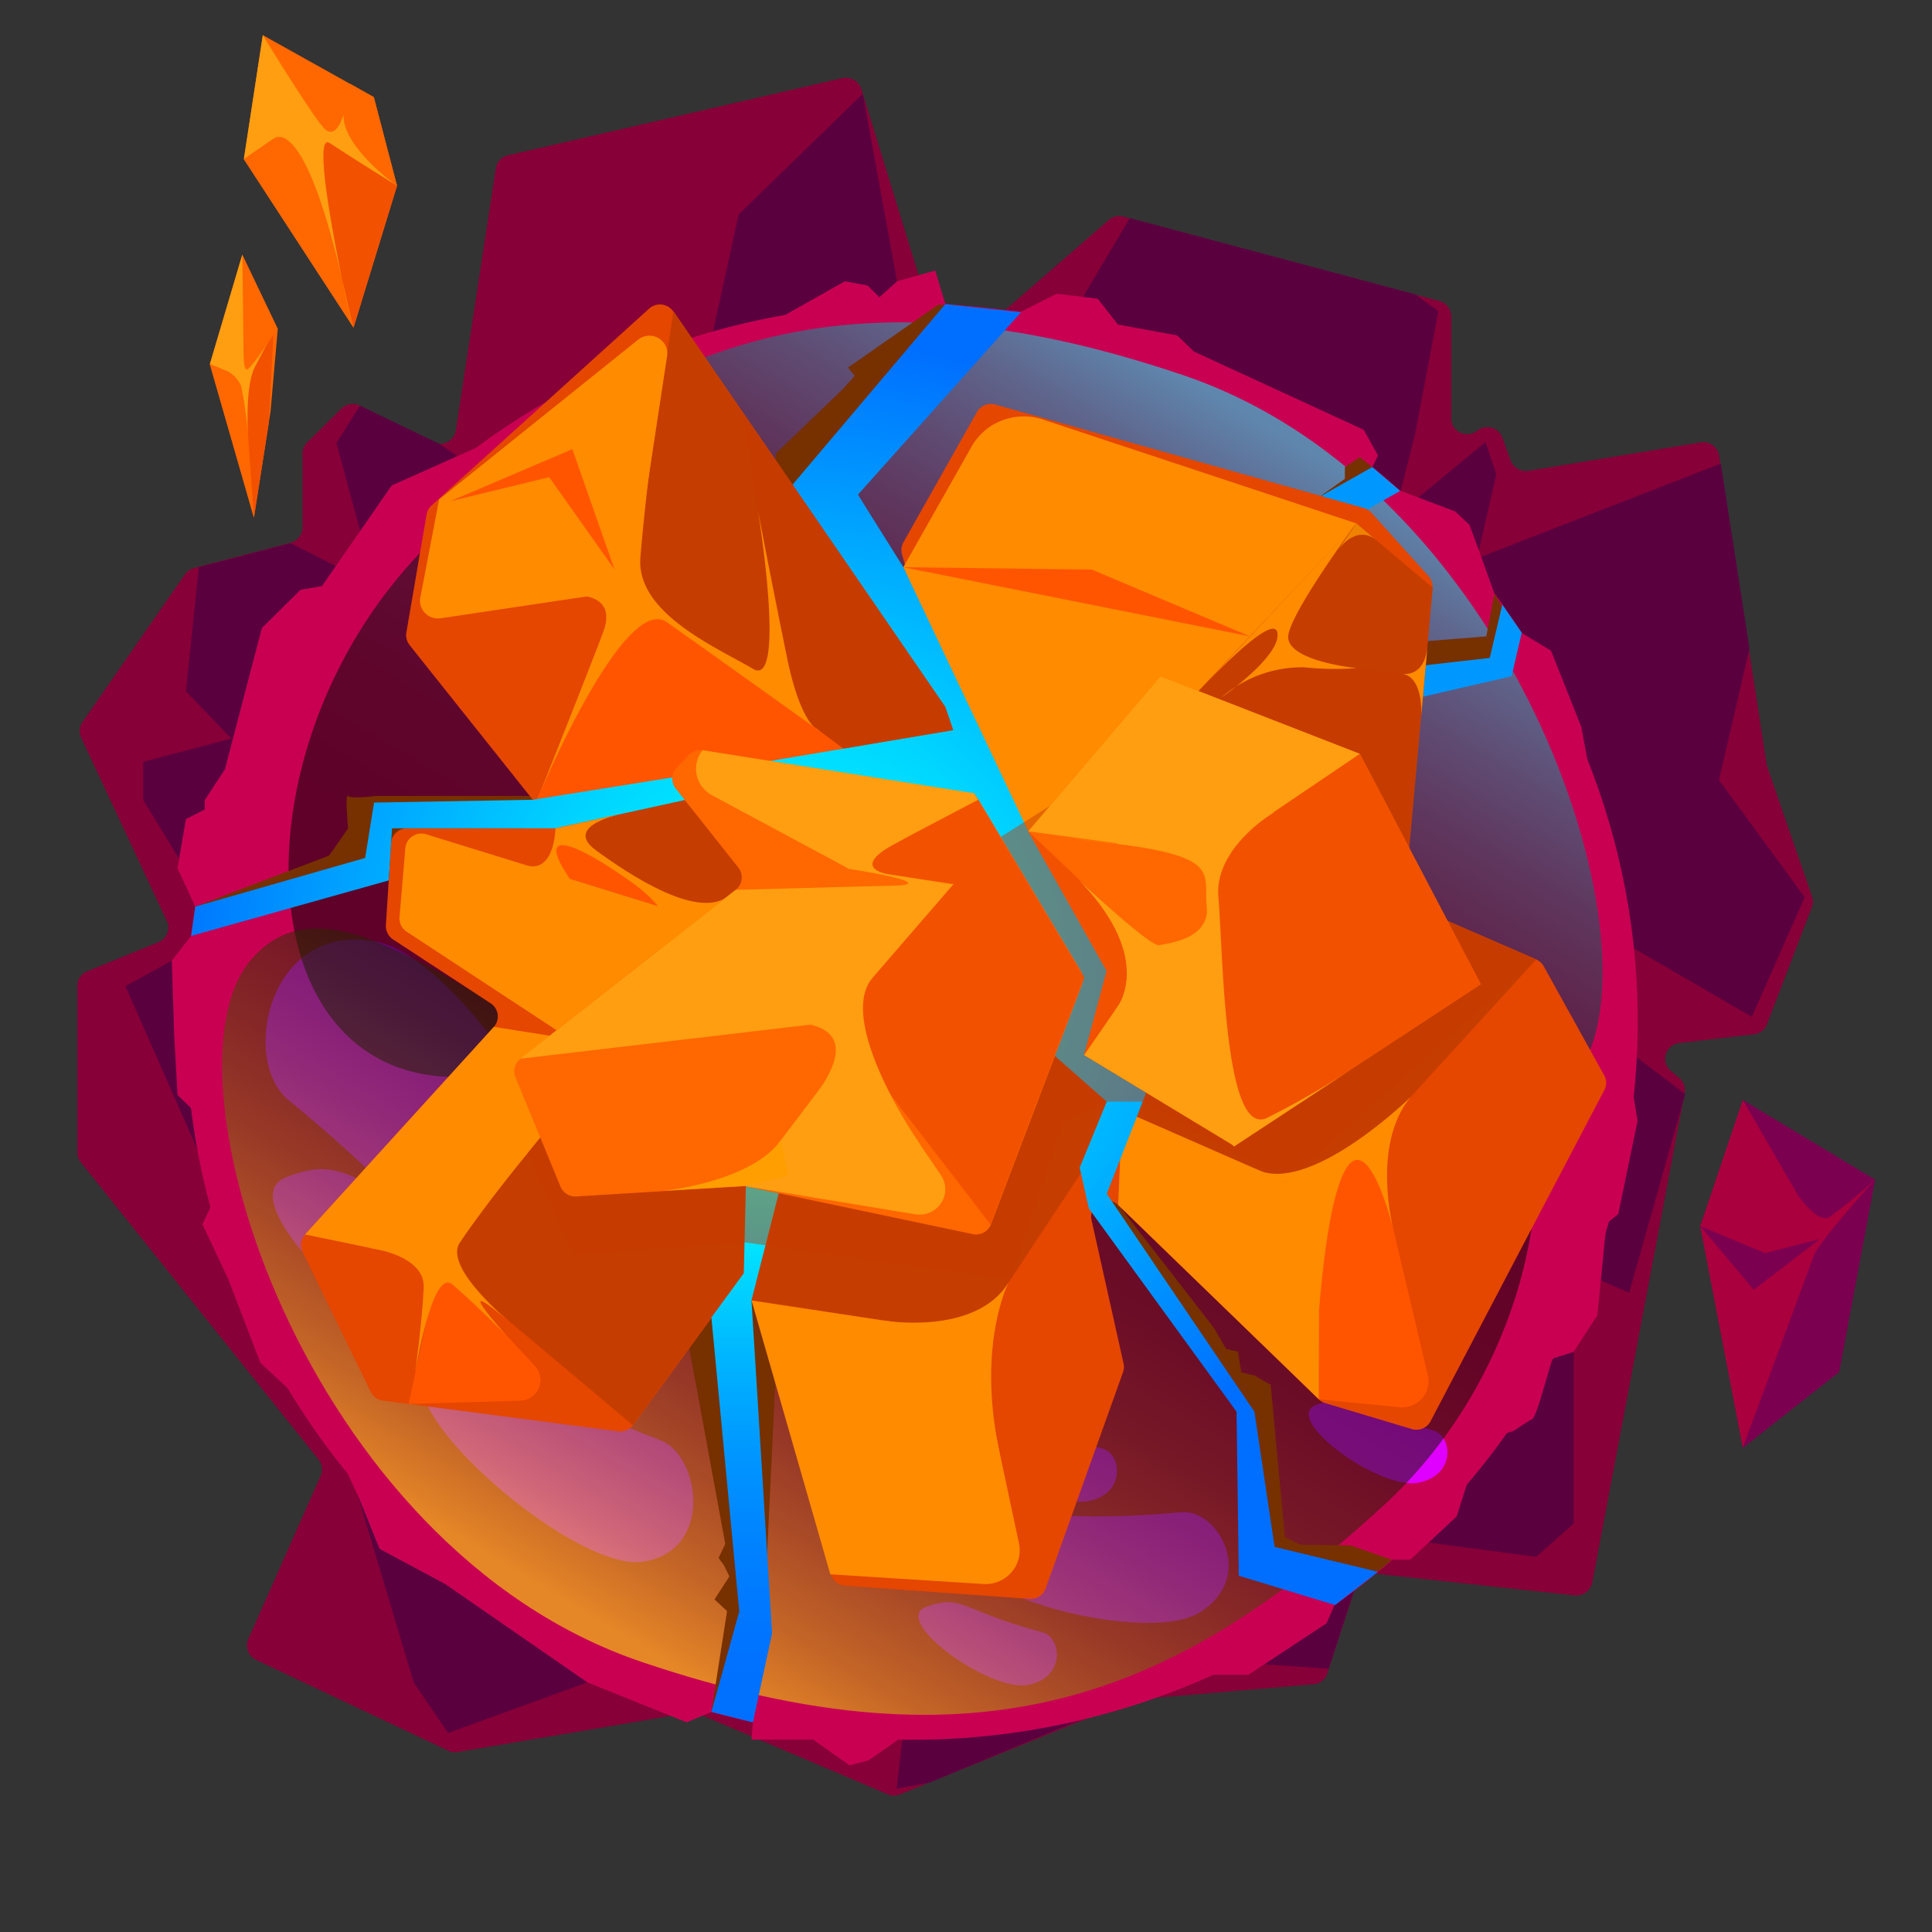
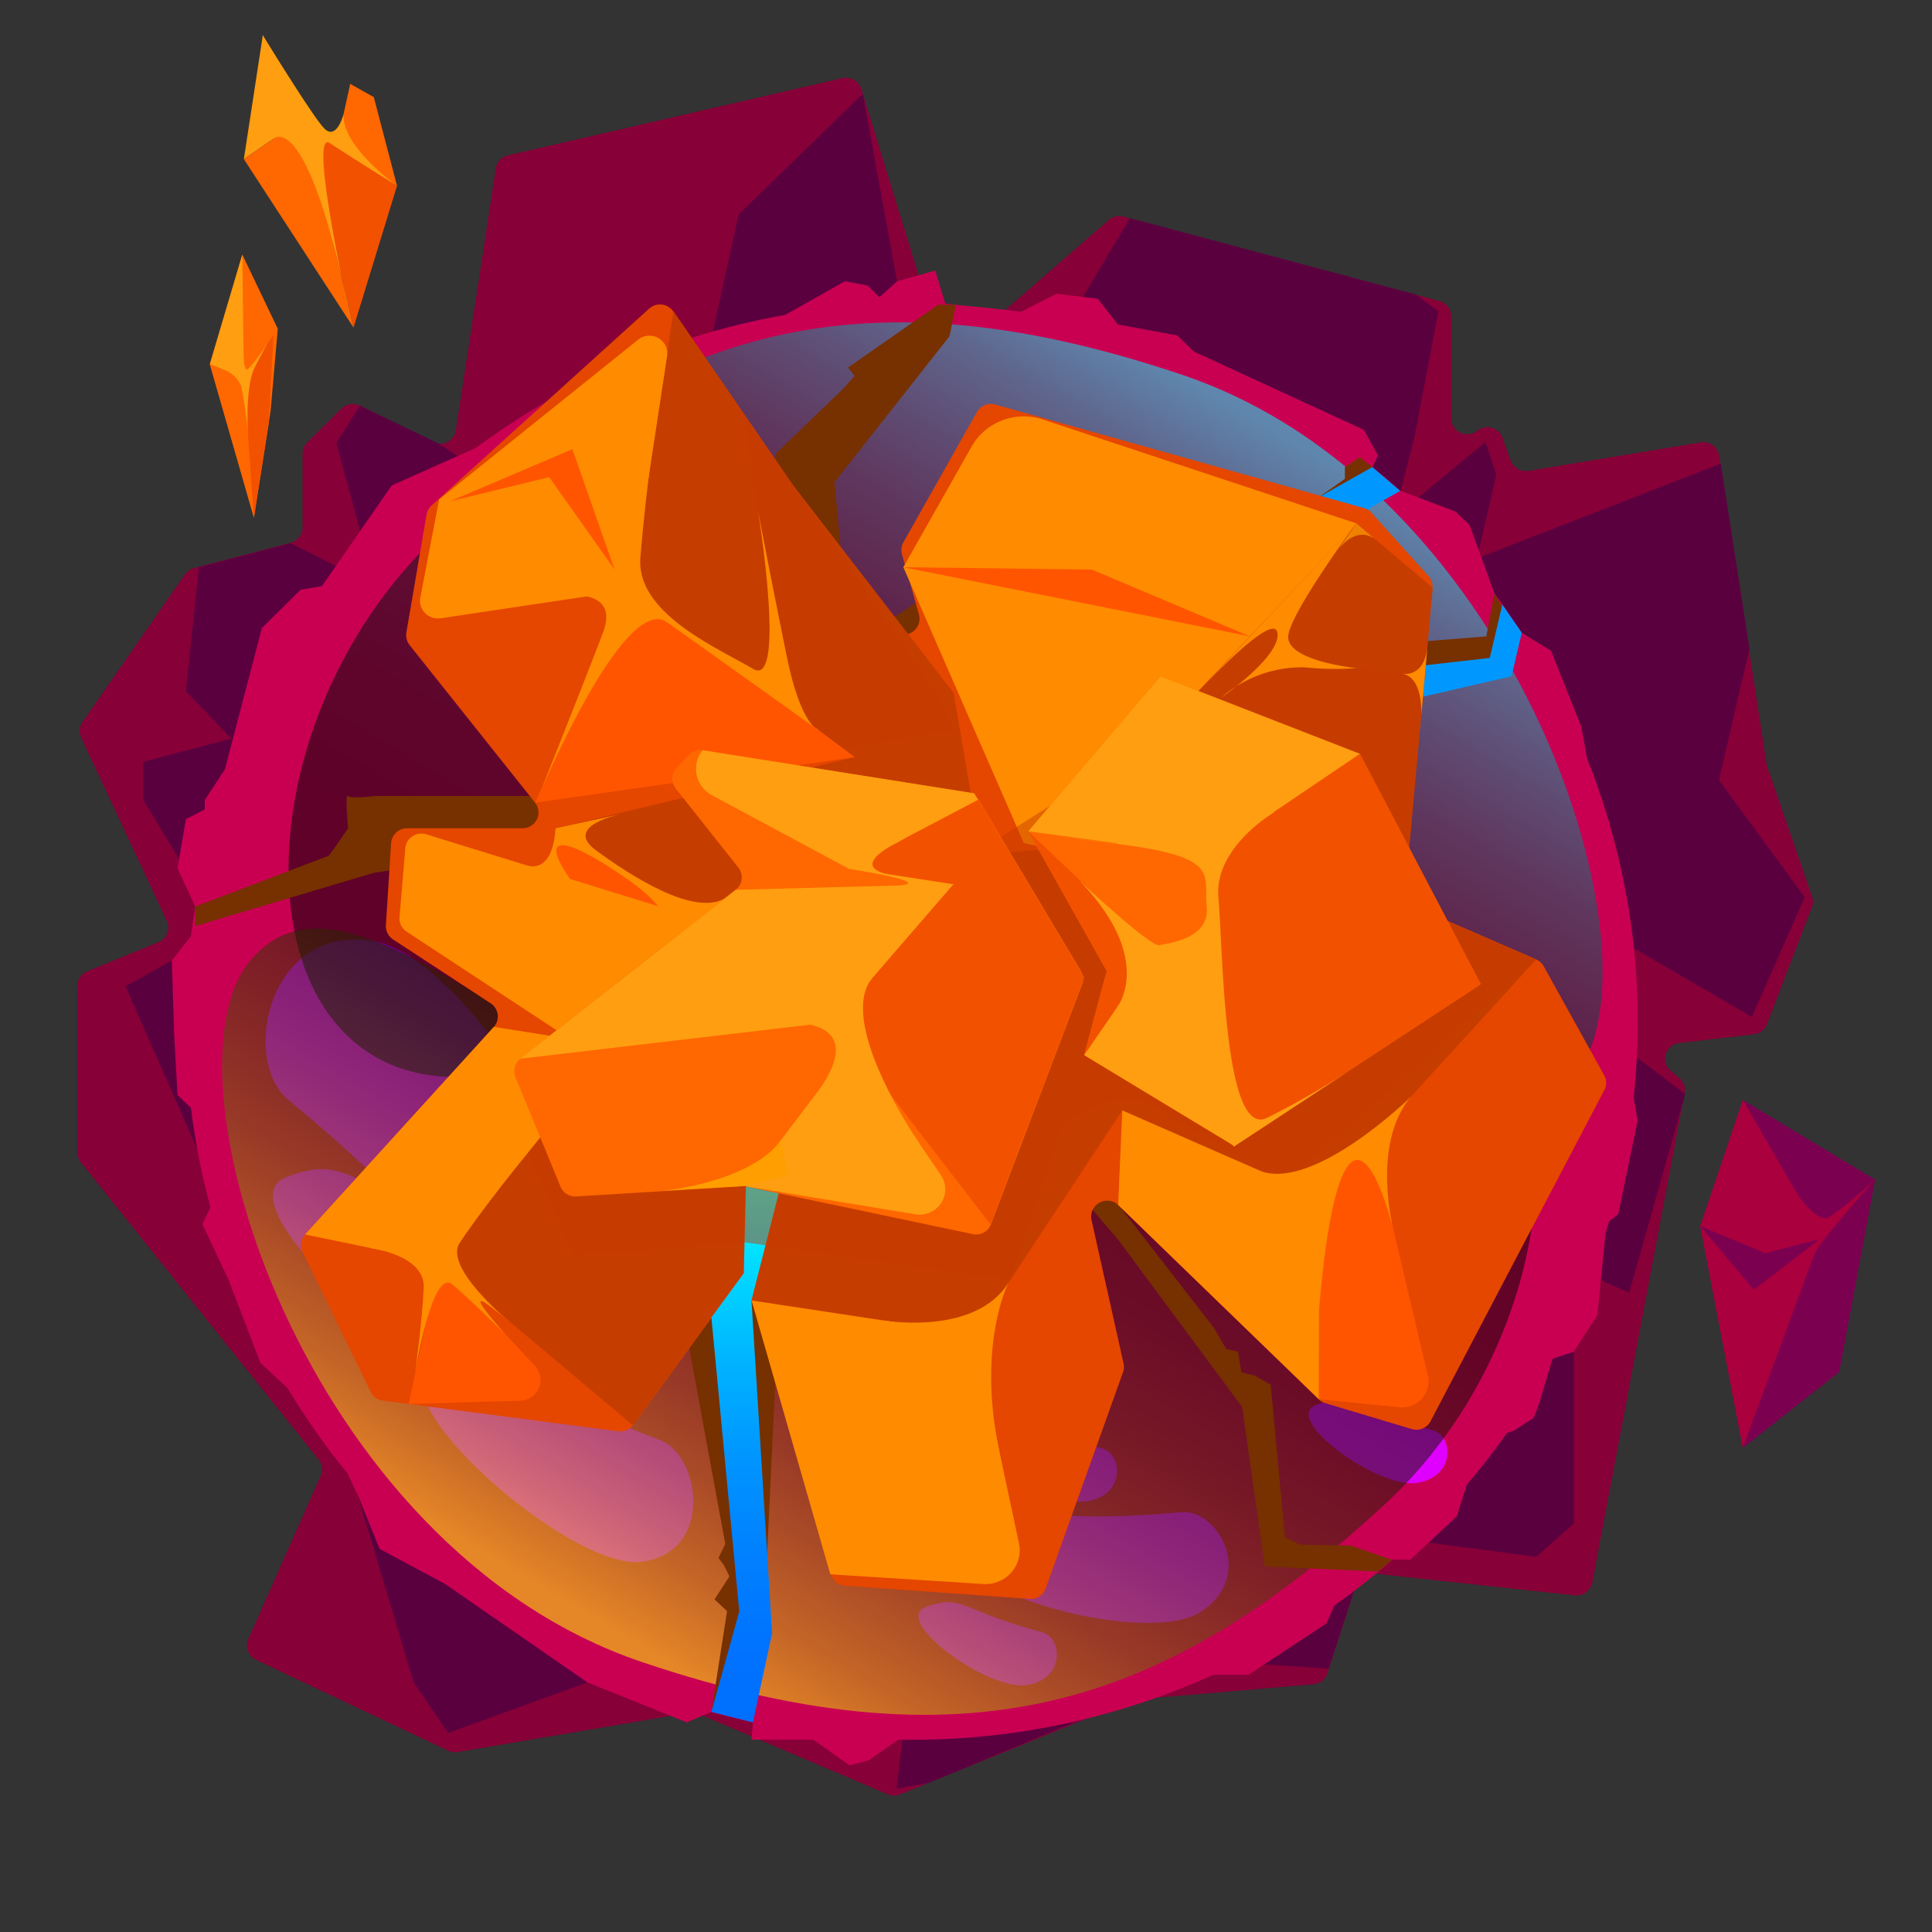
<svg xmlns="http://www.w3.org/2000/svg" width="55" height="55" fill="none">
  <rect width="100%" height="100%" fill="#333333" stroke="none" />
  <path d="M12.976 12.253l1.138-7.455a.45.45 0 01.337-.374l9.53-2.2a.463.463 0 01.54.308l1.795 5.84a.451.451 0 00.388.317l1.654.177a.46.46 0 00.337-.11l2.869-2.493a.454.454 0 01.418-.097l8.994 2.403a.453.453 0 01.337.434v2.923a.447.447 0 00.267.394.462.462 0 00.476-.06.458.458 0 01.715.2l.233.647a.467.467 0 00.506.297l4.907-.81a.462.462 0 01.462.21.456.456 0 01.061.166l1.35 8.78c.004.027.01.053.02.077l1.272 3.688a.43.43 0 010 .304l-1.279 3.337a.445.445 0 01-.37.287l-2.13.25a.458.458 0 00-.382.318.445.445 0 00.142.473l.24.203a.447.447 0 01.155.428L45.329 45.05a.457.457 0 01-.178.279.466.466 0 01-.321.088l-5.737-.624a.463.463 0 00-.483.31l-.823 2.533a.444.444 0 01-.392.31l-5.062.434a.47.47 0 00-.135.034l-6.58 2.67a.457.457 0 01-.338 0l-5.4-2.297a.426.426 0 00-.256-.03l-6.587 1.118a.467.467 0 01-.277-.036l-5.473-2.587a.456.456 0 01-.22-.587l2.062-4.652a.446.446 0 00-.057-.46l-6.77-8.464a.434.434 0 01-.098-.277v-4.745a.444.444 0 01.28-.417l2.025-.828a.452.452 0 00.282-.429.443.443 0 00-.042-.175l-2.44-5.223a.446.446 0 01.04-.44l2.916-4.205a.469.469 0 01.257-.18l2.753-.718a.46.46 0 00.338-.437V12.91a.432.432 0 01.135-.317l.968-.96a.458.458 0 01.53-.084l2.076 1.038a.455.455 0 00.654-.334z" fill="#870037" />
  <path d="M24.562 2.669l-3.534 3.434-.86 3.924-6.409 3.454-1.258-.848-2.255-1.084-.671 1.058 1.1 4.068-2.4-1.212-2.615.684-.368 3.531 1.293 1.348-2.51.661v1.088l2.294 3.754-2.798 1.546 2.049 4.652L7.803 35.5l2.106 6.147 1.866 6.244.979 1.445 4.59-1.669 3.684.13 4.735 1.088-.24 2.032.928-.166 4.252-1.77.969-1.895 6.152.42.783-2.409.142-1.154 1.221-.12 3.763.497 1.066-.944v-7.262l1.58.687 1.596-5.656-1.812-1.369-.166-1.301-.766-2.223 4.64 2.697 1.505-3.407-2.44-3.334.868-3.745-.817-5.266-6.938 2.697.55-2.39-.31-.92-2.606 2.152.598-2.366.668-3.511-.655-.477-8.13-2.173-2.382 4.008-1.744-.07-2.872-.19.55-.968-1.154-6.32z" fill="#5B003F" />
  <path d="M5.559 25.809l-.506-1.092.24-1.398.536-.274v-.267l.574-.877 1.052-4.022 1.1-1.088.611-.106 1.985-2.864 2.345-1.047 7.151-2.764 1.687-1.034 1.718-.968.645.12.337.334.506-.454 1.084-.307.286.944 2.157.23 1.012-.513 1.171.143.574.734 1.687.31.48.461 4.832 2.226.405.731-.162.334.793.667 1.57.594.404.38.267.728.442 1.225.226.31.553.815.834.507.86 2.162.432 2.336 1.056 8.193.115.69-.55 2.654-.337.27-.257 2.61-.675 1.041-.604.194-.337 1.138s-.169.56-.24.584c-.07.023-.526.333-.526.333l-.948.307-.675 2.13-1.317 1.228h-.543L38 45.668l-.236.544-2.224 1.465h-1.262l-8.703 1.846-.847.59-.54.144-1.04-.734h-1.754l.04-.491-1.18-.297-.706.297-2.825-1.138-4.05-2.8-1.866-1.001-.597-1.472-1.005-2.156-1.792-1.668-.908-2.366-.743-1.579.979-2.049-1.687-1.632-.095-1.702-.067-2.125.55-.701.118-.834z" fill="#C90052" />
  <path d="M46.035 33.913c2.693-10.967-4.114-22.016-15.203-24.679-11.09-2.663-22.263 4.068-24.956 15.034C3.183 35.235 9.99 46.284 21.08 48.947c11.09 2.663 22.263-4.068 24.956-15.034z" fill="#C90052" />
  <path d="M8.211 31.315c-1.383-1.132-.567-5.096 2.49-4.512 3.058.584 8.606 10.409 5.545 10.509-3.06.1-2.483-1.452-8.035-5.997zM18.801 41c1.127.427 1.536 3.166-.51 3.46-2.044.294-7.798-4.832-5.909-5.57 1.89-.737 1.883.394 6.42 2.11z" fill="#DF00FF" />
  <path d="M14.563 35.623c1.127.427 1.538 3.167-.51 3.464-2.049.297-7.799-4.832-5.91-5.573 1.89-.74 1.894.394 6.42 2.11zm19.063 7.425c1.053-.103 2.146 1.85.53 2.854-1.617 1.004-7.8-.745-6.436-2.03 1.364-1.284 1.677-.416 5.906-.824zm-3.956 3.418c.581.153.659 1.335-.441 1.505-1.1.17-3.895-1.856-2.855-2.23 1.04-.373.982.117 3.297.725zm1.708-5.23c.578.15.675 1.335-.445 1.505-1.12.17-3.894-1.858-2.855-2.229 1.04-.37.982.114 3.3.724zm9.405-.524c.578.15.675 1.319-.442 1.502-1.117.184-3.897-1.855-2.855-2.226 1.043-.37.983.127 3.297.724z" fill="#DF00FF" />
  <path style="mix-blend-mode:screen" opacity=".53" d="M44.836 30.637c-3.995 4.833-12.965-11.172-25.272-2.606-12.308 8.567-14.555-5.957-6.986-12.898 5.889-5.423 11.474-7.709 21.098-4.455 9.625 3.254 13.82 16.74 11.16 19.96z" fill="url(#paint0_linear_212_6163)" />
  <path style="mix-blend-mode:screen" opacity=".53" d="M7.111 27.364c3.996-4.84 12.962 11.166 25.27 2.603 12.307-8.563 14.554 5.956 7.002 12.895-5.902 5.422-11.474 7.712-21.112 4.451-9.638-3.26-13.822-16.732-11.16-19.95z" fill="url(#paint1_linear_212_6163)" />
  <path d="M26.704 8.676l-2.564 1.788.189.237-.338.377-1.91 1.836v1l-6.925 8.744h-4.458s-.695.094-.79 0c-.094-.093 0 .921 0 .921l-.407.591-.142.19-3.8 1.449v.554l5.062-1.509 3.375-.54L19.5 37.709l1.147 6.244-.192.4.145.19.165.334-.425.654.358.334-.446 2.857.513-.23 1.012-2.974.399-8.396 8.649-3.004 1.012 1.181 3.524 4.756.644 4.539 3.23.143.388-.334-1.178-.407-1.434-.023-.432-.214-.405-4.338-.456-.26-.381-.094-.095-.59-.337-.074-.338-.59-2.895-3.732 1.721-.427 5.315-13.405 1.853-1.001 2.278-.47v-1.37l-.297-.506-.23 1.214-1.792.144-2.561-2.366-.034-1.222 1.14-1.375-.357-.283-.422.284v.333l-.648.457-.395.418-.489.734-8.905.747-3.652 2.413-.442-4.672 3.277-4.158.179-.894h-.506z" fill="#773000" />
  <path d="M42.768 17.212l-.358 1.518-4.593.521 1.148-4.772.894-.504-.793-.678-1.431.808-.88 6.594 6.276-1.448.29-1.238-.553-.801z" fill="#0098FF" />
  <path d="M15.234 22.852l-3.567-4.479a.462.462 0 01-.101-.353l.577-3.37a.466.466 0 01.141-.258l6.203-5.613a.461.461 0 01.675.08l6.182 9.01a.455.455 0 00.567.157.453.453 0 00.25-.527l-.486-1.729a.443.443 0 01.044-.333l2.092-3.708a.454.454 0 01.52-.213l10.495 2.946c.084.023.158.07.216.134l1.623 1.802a.442.442 0 01.112.354l-1.067 8.46a.443.443 0 00.267.47l3.756 1.632c.092.04.168.11.216.197l1.72 3.103a.44.44 0 010 .424l-4.943 9.42a.454.454 0 01-.536.224l-2.464-.737a.437.437 0 01-.186-.11l-5.71-5.533a.457.457 0 00-.762.404l.918 4.114a.439.439 0 01-.017.247l-2.2 6.15a.448.448 0 01-.463.3l-5.254-.376a.451.451 0 01-.402-.334l-2.207-7.675a.449.449 0 00-.359-.32.46.46 0 00-.447.18l-2.609 3.57a.448.448 0 01-.428.184l-6.71-.875a.458.458 0 01-.337-.25l-1.94-3.981a.45.45 0 01.07-.497l5.377-5.91a.448.448 0 00-.088-.668l-2.784-1.822a.456.456 0 01-.203-.404l.149-2.336a.448.448 0 01.141-.3.459.459 0 01.311-.124h3.29a.458.458 0 00.408-.253.446.446 0 00-.05-.474z" fill="#E54600" />
  <path d="M19.172 8.859l-1.188 7.932 6.345 4.763-8.514 2.025 4.437 2.8-7.751 9.555 5.514 4.638 3.159-4.325.219.771 6.348.965 4.208-6.371 5.612 2.46 6.172-6.758-3.756-1.632.81-8.947-2.173-1.836-8.737 9.271-1.944.16-.786-4.605-4.583-5.93-3.392-4.936z" fill="#C63D00" />
  <path d="M17.978 16.791l-1.954.29-3.483.521a.514.514 0 01-.561-.348.498.498 0 01-.016-.236l.537-2.8 5.656-4.541a.513.513 0 01.79.164.5.5 0 01.043.3l-1.012 6.65zm-6.439 7.352l-.166 1.966a.45.45 0 00.203.414l4.269 2.806 4.05-3.177-7.762-2.402a.463.463 0 00-.532.202.45.45 0 00-.062.191zm-2.855 11l3.817.79 4.994-6.157-3.435-.543-5.376 5.91zm12.746 1.999l2.207 7.675 4.36.277a.982.982 0 00.795-.33.957.957 0 00.217-.825l-1.268-5.953-6.348-.964.037.12zm16.117 2.693l.014-5.764-5.612-2.46-.118 2.69 5.716 5.534zM38.614 14.9l-8.933-2.96a1.723 1.723 0 00-1.154.028c-.37.142-.678.406-.87.749l-1.941 3.43 3.428 7.85.733.173 8.737-9.27z" fill="#FF8B00" />
  <path d="M35.583 18.116l-4.502-1.902-5.365-.066 9.867 1.968zm-22.765-3.847l3.476-1.482 1.201 3.427-1.86-2.63-2.817.685zm5.166 2.522l-2.75 6.06 9.095-1.297-6.345-4.762zM12.5 35.934l-.867 4.034 3.183-.093a.599.599 0 00.525-.359.582.582 0 00-.107-.622l-2.733-2.96zm28.148 3.216l-1.589-6.717-1.508 1.638v5.764l2.294.227a.76.76 0 00.638-.252.742.742 0 00.166-.66zM15.815 23.58v1.31l4.083 1.262-4.083-2.573z" fill="#F50" />
-   <path d="M36.285 44.036l-.574-3.848-4.204-6.203 1.123-2.88-1.765-1.068.642-2.396-2.234-3.975-3.557-7.519-1.293-2.065 4.644-5.193-2.157-.23-4.346 5.136 4.346 6.327.226.664-8.133 1.368-3.837.614-4.518.08-.253 1.576-4.836 1.385-.118.834 5.625-1.579.095-1.485h4.654l3.681-.804 8.245-.18 3.124 5.233-.843 2.226 1.485 1.308-.77 1.878.26 1.162 4.205 5.786.064 4.67 2.74.834 1.222-.945-2.943-.71z" fill="url(#paint2_radial_212_6163)" />
  <path d="M21.234 33.771l-.06 2.476-.922 1.258.793 8.37-.793 2.86 1.181.297.547-2.536-.587-9.478.776-3.05-.935-.197z" fill="url(#paint3_linear_212_6163)" />
  <path d="M15.028 32.817l1.296 2.906 4.87-.357 7.572 1.065 1.495-4.502 1.246-.567h1.022l4.09 2.299 7.114-6.347-3.756-1.632.584-6.43-4.148-.471-1.717 1.117-18.881 11.948-.787.97z" fill="#C63D00" opacity=".47" />
  <path d="M20.002 21.357l7.526 1.204a.45.45 0 01.337.217l2.906 4.866a.437.437 0 01.03.387l-2.591 6.821a.449.449 0 01-.52.28l-6.456-1.36a.396.396 0 00-.125 0l-4.724.29a.459.459 0 01-.432-.29l-1.28-3.108a.452.452 0 01.143-.524l6.128-4.809a.45.45 0 00.154-.48.45.45 0 00-.083-.157l-1.779-2.246a.448.448 0 01.024-.584l.337-.36a.456.456 0 01.405-.147z" fill="#FF6700" />
  <path d="M29.273 23.666l3.762-4.415 5.677 2.21 3.442 6.557-7.016 4.605-4.273-2.586.642-2.396-2.234-3.975z" fill="#FF6700" />
  <path d="M35.138 32.623l-.716-8.263 4.29-2.9 3.442 6.558-7.016 4.605zm-6.942 2.229l-4.441-5.763 3.392-3.925-3.01-.447 3.712-1.942 3.016 5.053-2.669 7.024z" fill="#F25100" />
  <path d="M29.273 23.666l3.617 3.43-2.025 2.94.642-2.395-2.234-3.975z" fill="#F25100" />
  <path d="M24.136 24.717l-3.864-2.075a.858.858 0 01-.44-.58.841.841 0 01.17-.705l7.732 1.225.108.183-3.706 1.952zm-.381 4.373l-3.24.38-5.706.67 6.135-4.809 6.203-.166-3.392 3.924zm-2.521 4.681l3.037-4.005 2.504 3.671a.719.719 0 01-.284 1.072.74.74 0 01-.414.063l-4.843-.8zm8.039-10.105l5.15.694 4.288-2.9-5.676-2.209-3.762 4.415zm3.617 3.431l1.708-.721.54 6.247-4.273-2.586 2.025-2.94z" fill="#FF9E10" />
  <path d="M21.146 11.732l1.296 8.407 1.566 1.174 3.129-.527-.227-.664-5.764-8.39z" fill="#C63D00" opacity=".47" />
-   <path d="M7.482 1l3.16 1.765.66 2.523-1.238 4.038-3.122-4.795L7.482 1z" fill="#FF6700" />
  <path d="M6.942 4.53l1.695-1.164L7.482 1l-.54 3.53z" fill="#FF9E10" />
  <path d="M8.637 3.366l2.666 1.922-1.239 4.038-1.427-5.96z" fill="#F25100" />
  <path d="M8.637 3.366l1.427 5.96-3.122-4.795 1.695-1.165zm1.333-.978L9.602 4.06l1.7 1.228-.66-2.523-.672-.377z" fill="#FF6700" />
  <path d="M7.773 3.96s.978-1.041 2.244 5.293c0 0-1.27-5.603-.631-5.18a96.868 96.868 0 001.917 1.215S9.736 4.19 9.78 3.25c0 0-.203.794-.57.384C8.841 3.223 7.481 1 7.481 1l.29 2.96z" fill="#FF9E10" />
  <path d="M49.615 31.315l3.763 2.266-1.023 5.473-2.74 2.162-1.212-6.31 1.212-3.591z" fill="#7C0050" />
  <path d="M49.615 31.315l2.254 3.898-2.254 6.003-1.212-6.31 1.212-3.591z" fill="#AA003D" />
  <path d="M51.809 35.273l1.569-1.692-1.023 5.473-2.74 2.162 2.194-5.943zm0 0l-1.556.4-1.85-.767 1.522 1.812 1.884-1.445z" fill="#7C0050" />
  <path d="M50.678 33.237s.928 1.732 1.424 1.398c.446-.326.872-.679 1.276-1.054 0 0-1.6 1.768-1.745 2.162l.159-.467-.982-.928-.132-1.11z" fill="#AA003D" />
  <path d="M6.899 7.247l-.925 3.12 1.255 4.369.473-3.027.206-2.35-1.01-2.112z" fill="#FF6700" />
  <path d="M7.786 9.533l-.843 1.225.286 3.978.422-2.69.135-2.513z" fill="#F25100" />
  <path d="M5.974 10.367l.969.39-.044-3.51-.925 3.12z" fill="#FF9E10" />
  <path d="M6.841 10.714l-.867-.347 1.255 4.369-.388-4.022z" fill="#FF6700" />
  <path d="M6.291 10.494a.867.867 0 01.574.498c.105.514.174 1.034.206 1.558 0 0-.125-1.508.189-2.11.314-.6.354-.667.354-.667s-.53.815-.604.741c-.074-.073-.078-.367-.078-.367l-.64.347zm14.785 18.739s4.427-.935 1.98 2.152l3.139 1.198s-2.362-3.394-1.394-4.702c.969-1.308-3.725 1.352-3.725 1.352zm10.664-.464s1.245-1.382-1.05-3.741c0 0 2.052 1.935 2.312 1.879.26-.057 1.444-.177 1.35-1.099-.095-.92.431-1.411-2.565-1.785-2.997-.374-.058 0-.058 0l4.553-.904s-1.728 1-1.596 2.436c.131 1.435.141 6.878 1.386 6.267.802-.402 1.58-.848 2.332-1.335l-3.276 2.153-3.389-3.871zm-6.409-3.875s-1.238-.153.213-.91c1.45-.758-1.708-.255-1.708-.255l.3 1.002s2.943.45 1.124.497l1.887-.05-1.816-.284z" fill="#FF9E10" />
  <path d="M18.858 33.901s2.474-.227 3.375-1.438l.2 1.001-1.199.297-2.376.14z" fill="#FF9E00" />
  <path d="M15.815 16.982s1.88-.364 1.35 1.03c-.53 1.396-1.806 4.59-1.806 4.59s2.41-5.75 3.631-4.886c1.222.864 4.31 3.073 4.31 3.073s-.5-.143-.895-2.069c-.395-1.925-.827-4.181-.827-4.181s.827 5.08-.141 4.502c-.969-.578-3.338-1.572-3.206-3.17.131-1.6.337-3.084.337-3.084l-.817 3.734-1.937.46zm22.799 2.038s-2.09-.21-1.934-.967c.155-.758 1.934-3.164 1.934-3.164l-4.499 4.8s2.15-2.337 2.251-1.67c.101.668-1.603 1.843-1.603 1.843a3.499 3.499 0 012.362-.865c.495.052.993.06 1.489.024z" fill="#FF8B00" />
  <path d="M39.19 15.386s-.492-.503-1.093.26l.517-.747.577.488z" fill="#EF8200" />
  <path d="M39.913 19.177s.641.147.725-.784l-.178 1.98s.077-1.095-.547-1.196zm-24.922 5.457s.736.31.824-1.055l1.896-.413s-1.707.333-.75 1.037c.96.704 2.85 1.95 3.733 1.335l-1.87 1.465s.81-.7-.826-1.875c-1.637-1.175-2.808-1.612-1.768-.1 1.039 1.511-1.239-.394-1.239-.394zm-4.438 10.899s1.55.194 1.509 1.125c-.04.93-.246 2.426-.246 2.426s.485-3.004 1.06-2.52c.573.484 1.518 1.429 1.518 1.429s-1.708-1.9.145-.334c0 0-1.917-1.562-1.455-2.273.463-.71 1.543-2.079 1.543-2.079l-4.074 2.226zm14.609 2.059s2.602.45 3.55-1.081c0 0-.887 1.705-.287 4.692.601 2.987-3.263-3.61-3.263-3.61zM36.62 33.66s.92 3.572.927 3.652c.007.08.22-3.464.867-4.172.648-.707 1.27 1.932 1.27 1.932s-.676-2.449.472-3.84c0 0-2.7 2.642-4.249 2.115-1.549-.527.712.314.712.314z" fill="#FF8B00" />
  <defs>
    <linearGradient id="paint0_linear_212_6163" x1="34.999" y1="11.409" x2="20.381" y2="35.996" gradientUnits="userSpaceOnUse">
      <stop stop-color="#0FF" />
      <stop offset=".02" stop-color="#00F0F0" />
      <stop offset=".09" stop-color="#00BEBE" />
      <stop offset=".17" stop-color="#009191" />
      <stop offset=".25" stop-color="#006A6A" />
      <stop offset=".34" stop-color="#004949" />
      <stop offset=".43" stop-color="#002E2E" />
      <stop offset=".53" stop-color="#001A1A" />
      <stop offset=".65" stop-color="#000B0B" />
      <stop offset=".78" stop-color="#000303" />
      <stop offset="1" />
    </linearGradient>
    <linearGradient id="paint1_linear_212_6163" x1="16.872" y1="46.139" x2="31.488" y2="21.549" gradientUnits="userSpaceOnUse">
      <stop stop-color="#FF0" />
      <stop offset=".02" stop-color="#F0F000" />
      <stop offset=".09" stop-color="#BEBE00" />
      <stop offset=".17" stop-color="#919100" />
      <stop offset=".25" stop-color="#6A6A00" />
      <stop offset=".34" stop-color="#494900" />
      <stop offset=".43" stop-color="#2E2E00" />
      <stop offset=".53" stop-color="#1A1A00" />
      <stop offset=".65" stop-color="#0B0B00" />
      <stop offset=".78" stop-color="#030300" />
      <stop offset="1" />
    </linearGradient>
    <linearGradient id="paint3_linear_212_6163" x1="21.211" y1="33.771" x2="21.211" y2="49.032" gradientUnits="userSpaceOnUse">
      <stop stop-color="#0FF" />
      <stop offset=".14" stop-color="#00DCFF" />
      <stop offset=".32" stop-color="#00B5FF" />
      <stop offset=".5" stop-color="#0096FF" />
      <stop offset=".68" stop-color="#0081FF" />
      <stop offset=".85" stop-color="#0073FF" />
      <stop offset="1" stop-color="#006FFF" />
    </linearGradient>
    <radialGradient id="paint2_radial_212_6163" cx="0" cy="0" r="1" gradientUnits="userSpaceOnUse" gradientTransform="matrix(17.832 0 0 17.634 22.334 27.174)">
      <stop stop-color="#0FF" />
      <stop offset=".13" stop-color="#00F4FF" />
      <stop offset=".37" stop-color="#00D8FF" />
      <stop offset=".67" stop-color="#00A9FF" />
      <stop offset="1" stop-color="#006FFF" />
    </radialGradient>
  </defs>
</svg>